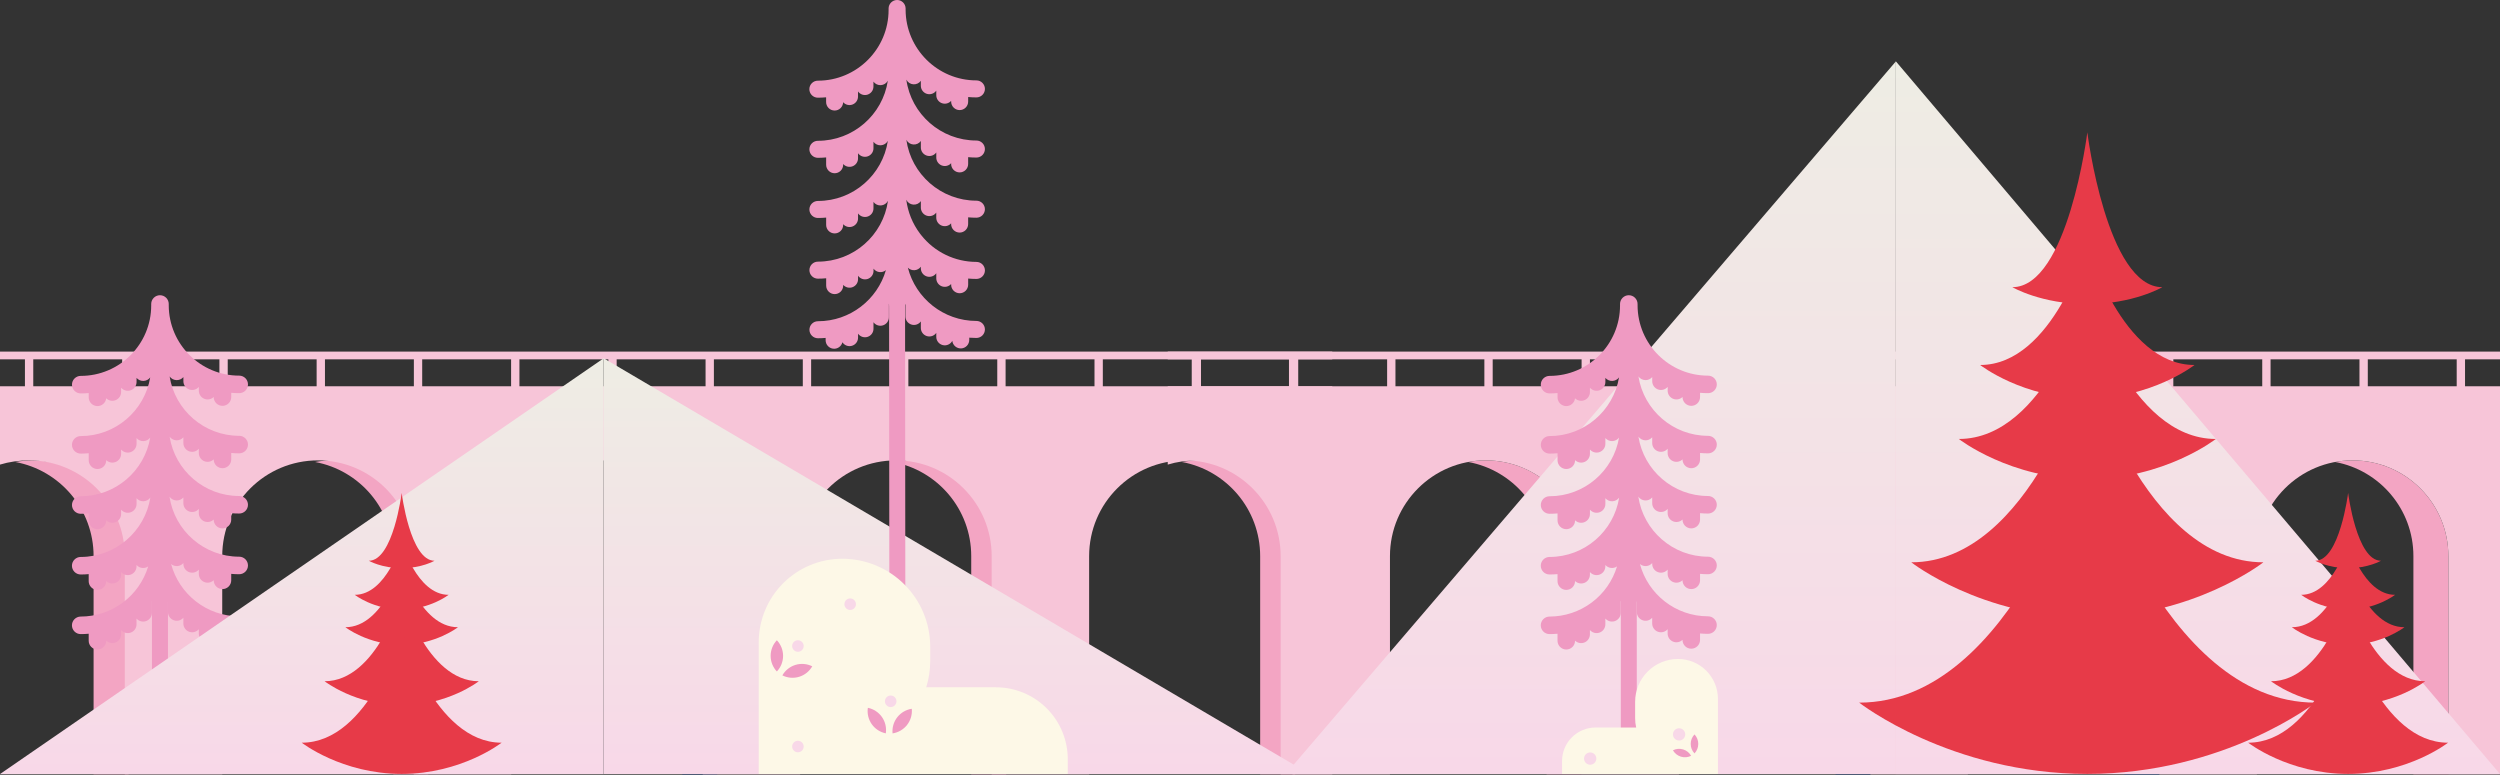
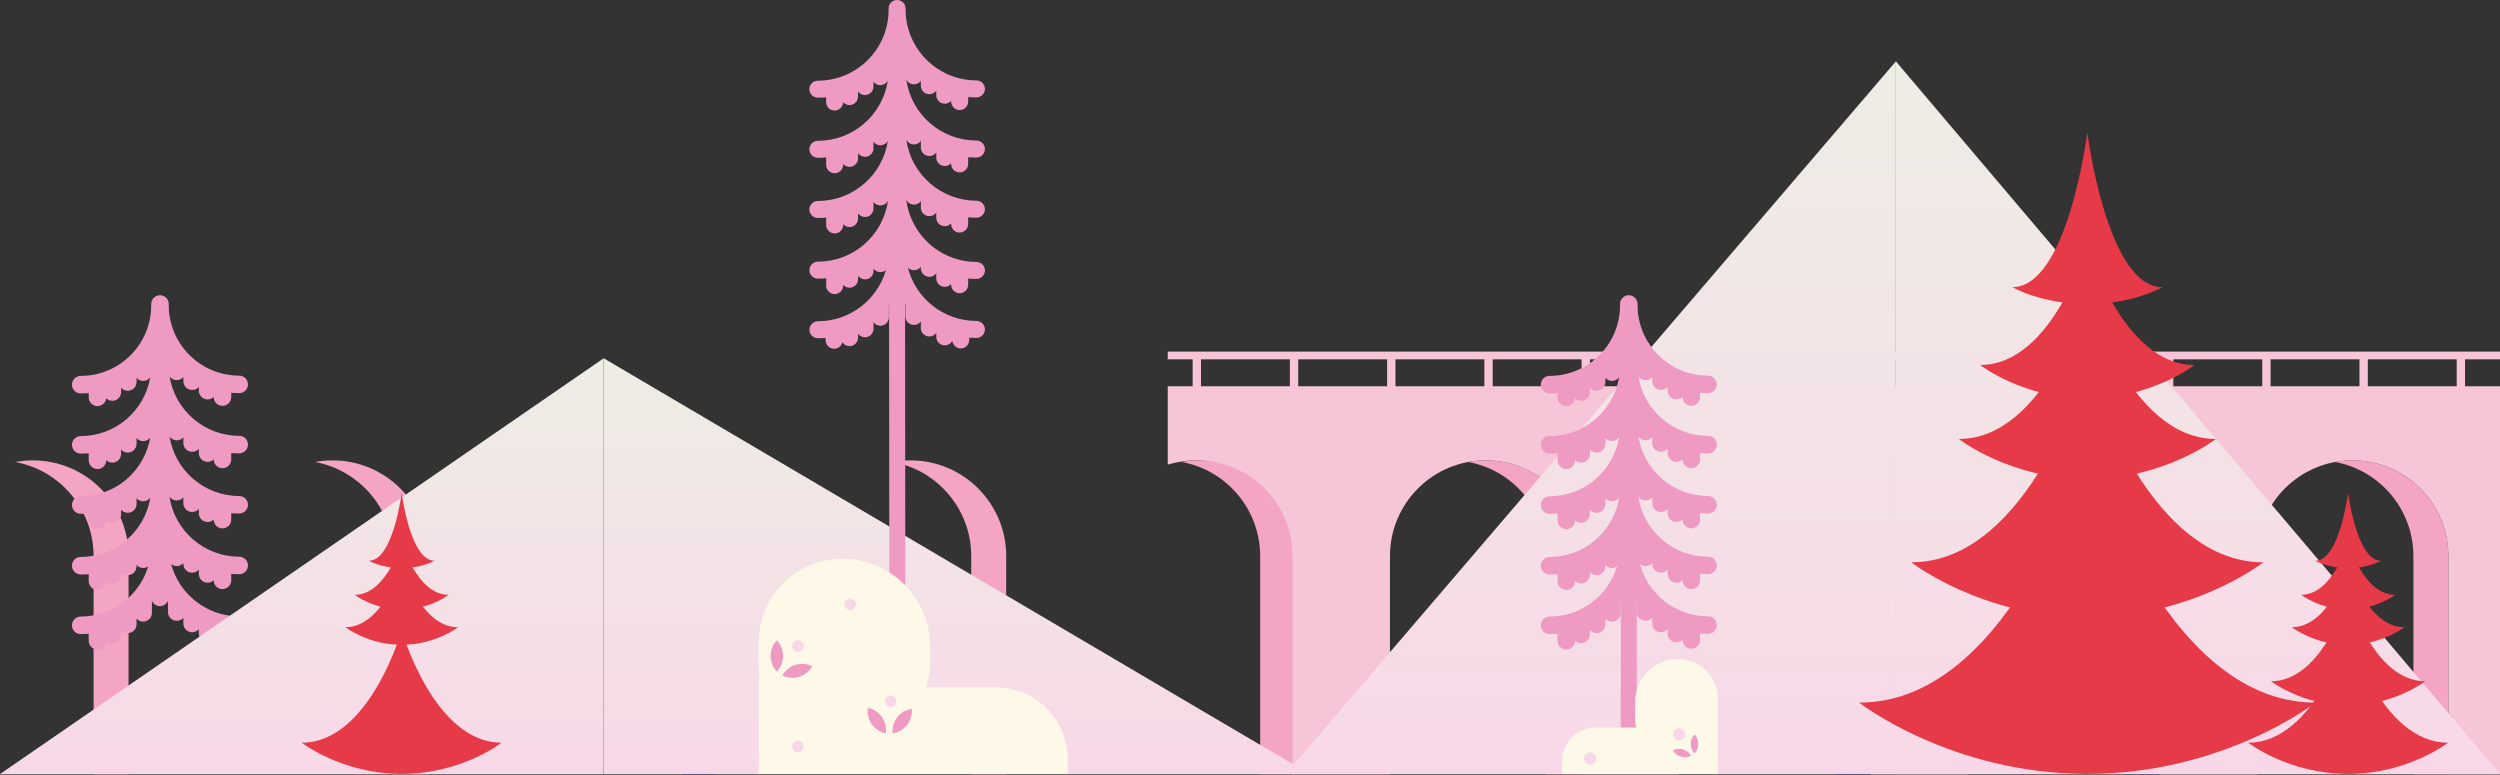
<svg xmlns="http://www.w3.org/2000/svg" width="3753" height="1163" viewBox="0 0 3753 1163" fill="none">
  <rect x="0" y="0" width="3753" height="1163" fill="#333333" stroke="none" />
  <path d="M2374.24 834.865V1162.37H2321.74V834.865C2321.74 764.443 2271.09 705.893 2204.24 693.55C2212.75 691.978 2221.52 691.115 2230.49 691.115C2309.88 691.115 2374.24 755.475 2374.24 834.865Z" fill="#F3A5C3" />
  <path d="M2807.99 834.865V1162.37H2755.49V834.865C2755.49 764.443 2704.84 705.893 2637.99 693.55C2646.5 691.978 2655.27 691.115 2664.24 691.115C2743.63 691.115 2807.99 755.475 2807.99 834.865Z" fill="#003694" />
  <path d="M3241.75 834.865V1162.37H3189.25V834.865C3189.25 764.443 3138.6 705.893 3071.75 693.55C3080.26 691.978 3089.03 691.115 3098 691.115C3177.39 691.115 3241.75 755.475 3241.75 834.865Z" fill="#0045BD" />
  <path d="M3675.5 834.865V1162.37H3623V834.865C3623 764.443 3572.35 705.893 3505.5 693.55C3514.01 691.978 3522.78 691.115 3531.75 691.115C3611.14 691.115 3675.5 755.475 3675.5 834.865Z" fill="#F3A5C3" />
  <path d="M643 834.865V1162.37H590.5V834.865C590.5 764.443 539.848 705.893 473 693.55C481.515 691.978 490.278 691.115 499.25 691.115C578.64 691.115 643 755.475 643 834.865Z" fill="#F3A5C3" />
  <path d="M193 834.865V1162.37H140.5V834.865C140.5 764.443 89.847 705.893 23 693.55C31.515 691.978 40.278 691.115 49.25 691.115C128.64 691.115 193 755.475 193 834.865Z" fill="#F3A5C3" />
  <path d="M1076.75 834.865V1162.37H1024.25V834.865C1024.25 764.443 973.6 705.893 906.75 693.55C915.265 691.978 924.03 691.115 933 691.115C1012.39 691.115 1076.75 755.475 1076.75 834.865Z" fill="#003694" />
  <path d="M1510.51 834.865V1162.37H1458.01V834.865C1458.01 764.443 1407.36 705.893 1340.51 693.55C1349.03 691.978 1357.79 691.115 1366.76 691.115C1446.15 691.115 1510.51 755.475 1510.51 834.865Z" fill="#F3A5C3" />
  <path d="M1944.26 834.865V1162.37H1891.76V834.865C1891.76 764.443 1841.11 705.893 1774.26 693.55C1782.77 691.978 1791.54 691.115 1800.51 691.115C1879.9 691.115 1944.26 755.475 1944.26 834.865Z" fill="#F3A5C3" />
  <path d="M3753 527.833V539.398H3700.5V579.865H3753V1162.37H3675.5V834.865C3675.5 755.475 3611.14 691.115 3531.75 691.115C3452.36 691.115 3388 755.475 3388 834.865V1162.37H3241.7V834.865C3241.7 755.475 3177.34 691.115 3097.95 691.115C3018.56 691.115 2954.2 755.475 2954.2 834.865V1162.37H2807.91V834.865C2807.91 755.475 2743.55 691.115 2664.16 691.115C2584.77 691.115 2520.41 755.475 2520.41 834.865V1162.37H2374.11V834.865C2374.11 755.475 2309.75 691.115 2230.36 691.115C2150.97 691.115 2086.61 755.475 2086.61 834.865V1162.37H1940.32V834.865C1940.32 755.475 1875.96 691.115 1796.57 691.115C1781.84 691.115 1766.38 693.34 1753 697.455V579.865H1790.43V539.398H1753V527.833H3753ZM1936.39 539.398H1802.93V579.865H1936.39V539.398ZM2082.36 539.398H1948.9V579.865H2082.36V539.398ZM2228.33 539.398H2094.86V579.865H2228.33V539.398ZM2374.3 539.398H2240.83V579.865H2374.3V539.398ZM2520.26 539.398H2386.8V579.865H2520.26V539.398ZM2666.23 539.398H2532.77V579.865H2666.23V539.398ZM2812.2 539.398H2678.73V579.865H2812.2V539.398ZM2958.17 539.398H2824.7V579.865H2958.17V539.398ZM3104.13 539.398H2970.67V579.865H3104.13V539.398ZM3250.1 539.398H3116.63V579.865H3250.1V539.398ZM3396.07 539.398H3262.6V579.865H3396.07V539.398ZM3542.03 539.398H3408.56V579.865H3542.03V539.398ZM3688 539.398H3554.53V579.865H3688V539.398Z" fill="#F7C5D8" />
-   <path d="M2000 527.833V539.398H1947.5V579.865H2000V1162.37H1922.5V834.865C1922.5 755.475 1858.14 691.115 1778.75 691.115C1699.36 691.115 1635 755.475 1635 834.865V1162.37H1488.7V834.865C1488.7 755.475 1424.34 691.115 1344.95 691.115C1265.56 691.115 1201.2 755.475 1201.2 834.865V1162.37H1054.91V834.865C1054.91 755.475 990.55 691.115 911.158 691.115C831.768 691.115 767.408 755.475 767.408 834.865V1162.37H621.11V834.865C621.11 755.475 556.75 691.115 477.36 691.115C397.97 691.115 333.61 755.475 333.61 834.865V1162.37H187.315V834.865C187.315 755.475 122.955 691.115 43.565 691.115C28.835 691.115 13.377 693.34 0 697.455V579.865H37.428V539.398H0V527.833H2000ZM183.395 539.398H49.93V579.865H183.395V539.398ZM329.365 539.398H195.898V579.865H329.365V539.398ZM475.33 539.398H341.862V579.865H475.33V539.398ZM621.297 539.398H487.83V579.865H621.297V539.398ZM767.262 539.398H633.797V579.865H767.262V539.398ZM913.232 539.398H779.765V579.865H913.232V539.398ZM1059.2 539.398H925.73V579.865H1059.2V539.398ZM1205.17 539.398H1071.7V579.865H1205.17V539.398ZM1351.13 539.398H1217.67V579.865H1351.13V539.398ZM1497.1 539.398H1363.63V579.865H1497.1V539.398ZM1643.07 539.398H1509.6V579.865H1643.07V539.398ZM1789.03 539.398H1655.56V579.865H1789.03V539.398ZM1935 539.398H1801.53V579.865H1935V539.398Z" fill="#F7C5D8" />
-   <path d="M252.131 876.056H228.131V1115.34H252.131V876.056Z" fill="#EF9AC2" />
  <path d="M320.787 689.769V689.606C318.931 691.405 316.586 692.618 314.045 693.092C311.504 693.567 308.88 693.283 306.499 692.275C304.119 691.268 302.088 689.582 300.659 687.428C299.231 685.273 298.468 682.746 298.467 680.161V673.658C296.722 675.706 294.391 677.17 291.788 677.853C289.185 678.536 286.436 678.404 283.91 677.476C281.384 676.548 279.204 674.869 277.662 672.663C276.12 670.458 275.292 667.833 275.288 665.142V656.456C273.984 657.964 272.355 659.157 270.523 659.944C268.691 660.731 266.705 661.091 264.713 660.998C262.722 660.905 260.777 660.361 259.027 659.406C257.276 658.451 255.766 657.112 254.609 655.488C262.63 705.927 306.426 744.597 359.086 744.597C362.577 744.597 365.925 745.984 368.393 748.452C370.861 750.921 372.248 754.268 372.248 757.759C372.248 761.249 370.861 764.597 368.393 767.065C365.925 769.533 362.577 770.92 359.086 770.92C355.053 770.92 351.05 770.734 347.11 770.378V780.079C347.11 783.569 345.723 786.917 343.255 789.385C340.787 791.853 337.439 793.24 333.948 793.24C330.458 793.24 327.11 791.853 324.642 789.385C322.174 786.917 320.787 783.569 320.787 780.079V779.916C318.931 781.715 316.586 782.927 314.045 783.402C311.504 783.876 308.88 783.592 306.499 782.585C304.119 781.578 302.088 779.892 300.659 777.737C299.231 775.583 298.468 773.056 298.467 770.471V763.976C296.722 766.024 294.391 767.488 291.788 768.171C289.185 768.853 286.436 768.722 283.91 767.794C281.384 766.866 279.204 765.186 277.662 762.981C276.12 760.775 275.292 758.15 275.288 755.459V746.742C273.969 748.269 272.317 749.473 270.459 750.26C268.602 751.047 266.588 751.397 264.573 751.282C262.559 751.166 260.598 750.59 258.842 749.596C257.086 748.602 255.582 747.217 254.446 745.55C262.026 796.499 306.062 835.705 359.086 835.705C362.577 835.705 365.925 837.091 368.393 839.559C370.861 842.028 372.248 845.375 372.248 848.866C372.248 852.356 370.861 855.704 368.393 858.172C365.925 860.641 362.577 862.027 359.086 862.027C355.053 862.027 351.05 861.841 347.11 861.485V871.186C347.11 874.676 345.723 878.024 343.255 880.492C340.787 882.96 337.439 884.347 333.948 884.347C330.458 884.347 327.11 882.96 324.642 880.492C322.174 878.024 320.787 874.676 320.787 871.186V871.023C318.931 872.822 316.586 874.034 314.045 874.509C311.504 874.984 308.88 874.7 306.499 873.692C304.119 872.685 302.088 870.999 300.659 868.844C299.231 866.69 298.468 864.163 298.467 861.578V855.075C296.722 857.123 294.391 858.587 291.788 859.27C289.185 859.953 286.436 859.821 283.91 858.893C281.384 857.965 279.204 856.285 277.662 854.08C276.12 851.875 275.292 849.25 275.288 846.559V845.266C273.028 847.88 269.83 849.5 266.385 849.777C262.941 850.054 259.526 848.964 256.877 846.745C268.963 891.872 310.204 925.194 359.071 925.194C362.562 925.194 365.909 926.58 368.377 929.048C370.846 931.517 372.232 934.864 372.232 938.355C372.232 941.845 370.846 945.193 368.377 947.661C365.909 950.13 362.562 951.516 359.071 951.516C355.037 951.516 351.035 951.33 347.094 950.974V960.675C347.094 964.165 345.708 967.513 343.239 969.981C340.771 972.45 337.423 973.836 333.933 973.836C330.442 973.836 327.095 972.45 324.626 969.981C322.158 967.513 320.772 964.165 320.772 960.675V960.497C318.915 962.296 316.57 963.508 314.029 963.982C311.489 964.457 308.864 964.173 306.484 963.166C304.103 962.158 302.072 960.472 300.644 958.318C299.215 956.164 298.453 953.637 298.452 951.052V944.556C296.706 946.604 294.375 948.068 291.773 948.751C289.17 949.434 286.42 949.302 283.895 948.374C281.369 947.446 279.188 945.767 277.647 943.561C276.105 941.356 275.276 938.731 275.272 936.04V927.354C273.517 929.384 271.183 930.829 268.583 931.495C265.983 932.161 263.242 932.017 260.727 931.081C258.211 930.145 256.042 928.463 254.51 926.259C252.978 924.055 252.156 921.436 252.155 918.752V902.053C251.124 904.386 249.437 906.37 247.3 907.762C245.163 909.154 242.667 909.896 240.116 909.896C237.565 909.896 235.069 909.154 232.932 907.762C230.795 906.37 229.108 904.386 228.077 902.053V919.96C228.076 922.644 227.254 925.263 225.722 927.467C224.19 929.67 222.021 931.353 219.506 932.289C216.99 933.225 214.249 933.369 211.649 932.703C209.049 932.037 206.715 930.592 204.96 928.561V937.271C204.956 939.962 204.127 942.587 202.586 944.792C201.044 946.998 198.863 948.677 196.338 949.605C193.812 950.533 191.062 950.665 188.46 949.982C185.857 949.299 183.526 947.835 181.781 945.787V952.29C181.779 954.875 181.017 957.402 179.589 959.557C178.16 961.711 176.129 963.397 173.749 964.404C171.368 965.412 168.744 965.696 166.203 965.221C163.662 964.747 161.317 963.534 159.461 961.736V961.89C159.461 965.381 158.074 968.729 155.606 971.197C153.138 973.665 149.79 975.052 146.299 975.052C142.809 975.052 139.461 973.665 136.993 971.197C134.525 968.729 133.138 965.381 133.138 961.89V951.369C129.197 951.725 125.195 951.911 121.161 951.911C117.671 951.911 114.323 950.524 111.855 948.056C109.387 945.588 108 942.24 108 938.75C108 935.259 109.387 931.911 111.855 929.443C114.323 926.975 117.671 925.588 121.161 925.588C143.891 925.561 166.011 918.226 184.253 904.666C202.496 891.106 215.895 872.04 222.472 850.283C219.804 852.155 216.536 852.971 213.301 852.572C210.065 852.173 207.093 850.587 204.96 848.123V850.236C204.956 852.927 204.127 855.552 202.586 857.757C201.044 859.963 198.863 861.643 196.338 862.571C193.812 863.498 191.062 863.63 188.46 862.947C185.857 862.265 183.526 860.8 181.781 858.752V862.794C181.779 865.378 181.017 867.906 179.589 870.06C178.16 872.214 176.129 873.9 173.749 874.908C171.368 875.915 168.744 876.199 166.203 875.724C163.662 875.25 161.317 874.037 159.461 872.239V872.401C159.461 875.892 158.074 879.24 155.606 881.708C153.138 884.176 149.79 885.563 146.299 885.563C142.809 885.563 139.461 884.176 136.993 881.708C134.525 879.24 133.138 875.892 133.138 872.401V861.88C129.197 862.236 125.195 862.422 121.161 862.422C117.671 862.422 114.323 861.035 111.855 858.567C109.387 856.099 108 852.751 108 849.261C108 845.77 109.387 842.422 111.855 839.954C114.323 837.486 117.671 836.099 121.161 836.099C173.806 836.099 217.618 797.39 225.677 746.99C224.521 748.614 223.01 749.953 221.26 750.908C219.509 751.863 217.565 752.407 215.573 752.5C213.582 752.593 211.595 752.233 209.763 751.446C207.931 750.659 206.302 749.466 204.999 747.957V756.636C204.995 759.327 204.166 761.952 202.624 764.157C201.083 766.363 198.902 768.043 196.376 768.97C193.851 769.898 191.101 770.03 188.498 769.347C185.895 768.665 183.564 767.201 181.819 765.152V771.656C181.818 774.24 181.056 776.768 179.627 778.922C178.199 781.076 176.168 782.762 173.787 783.77C171.407 784.777 168.782 785.061 166.241 784.586C163.701 784.112 161.356 782.899 159.499 781.101V781.263C159.499 784.754 158.113 788.102 155.644 790.57C153.176 793.038 149.829 794.425 146.338 794.425C142.847 794.425 139.5 793.038 137.032 790.57C134.563 788.102 133.177 784.754 133.177 781.263V770.742C129.236 771.098 125.234 771.284 121.2 771.284C117.709 771.284 114.362 769.897 111.894 767.429C109.425 764.961 108.039 761.613 108.039 758.123C108.039 754.632 109.425 751.284 111.894 748.816C114.362 746.348 117.709 744.961 121.2 744.961C173.489 744.961 217.045 706.825 225.499 656.912C224.321 658.489 222.804 659.781 221.06 660.694C219.317 661.607 217.39 662.117 215.423 662.187C213.456 662.257 211.499 661.885 209.695 661.098C207.89 660.311 206.286 659.129 204.999 657.64V666.303C204.995 668.994 204.166 671.619 202.624 673.824C201.083 676.03 198.902 677.71 196.376 678.638C193.851 679.566 191.101 679.697 188.498 679.014C185.895 678.332 183.564 676.868 181.819 674.819V681.323C181.818 683.908 181.056 686.435 179.627 688.589C178.199 690.743 176.168 692.429 173.787 693.437C171.407 694.444 168.782 694.728 166.241 694.253C163.701 693.779 161.356 692.567 159.499 690.768V690.93C159.499 694.421 158.113 697.769 155.644 700.237C153.176 702.705 149.829 704.092 146.338 704.092C142.847 704.092 139.5 702.705 137.032 700.237C134.563 697.769 133.177 694.421 133.177 690.93V680.409C129.236 680.765 125.234 680.951 121.2 680.951C117.709 680.951 114.362 679.564 111.894 677.096C109.425 674.628 108.039 671.28 108.039 667.79C108.039 664.299 109.425 660.952 111.894 658.483C114.362 656.015 117.709 654.628 121.2 654.628C173.489 654.628 217.037 616.499 225.499 566.579C224.321 568.156 222.804 569.449 221.06 570.361C219.317 571.274 217.39 571.784 215.423 571.854C213.456 571.924 211.499 571.552 209.695 570.765C207.89 569.978 206.286 568.796 204.999 567.307V573.501C204.995 576.192 204.166 578.817 202.624 581.022C201.083 583.227 198.902 584.907 196.376 585.835C193.851 586.763 191.101 586.895 188.498 586.212C185.895 585.529 183.564 584.065 181.819 582.017V588.52C181.819 591.115 181.052 593.651 179.615 595.811C178.177 597.971 176.133 599.658 173.74 600.66C171.347 601.662 168.711 601.934 166.163 601.442C163.616 600.95 161.27 599.716 159.422 597.896C159.057 601.241 157.425 604.32 154.86 606.5C152.295 608.679 148.993 609.793 145.632 609.613C142.272 609.432 139.108 607.971 136.791 605.53C134.474 603.088 133.181 599.852 133.177 596.486V590.068C129.236 590.425 125.234 590.61 121.2 590.61C117.709 590.61 114.362 589.224 111.894 586.756C109.425 584.287 108.039 580.94 108.039 577.449C108.039 573.959 109.425 570.611 111.894 568.143C114.362 565.674 117.709 564.288 121.2 564.288C179.536 564.288 226.993 516.83 226.993 458.494V456.35C226.993 452.859 228.38 449.512 230.848 447.043C233.317 444.575 236.664 443.188 240.155 443.188C243.645 443.188 246.993 444.575 249.461 447.043C251.929 449.512 253.316 452.859 253.316 456.35V458.494C253.525 516.652 300.906 563.901 359.11 563.901C362.6 563.901 365.948 565.287 368.416 567.756C370.884 570.224 372.271 573.571 372.271 577.062C372.271 580.553 370.884 583.9 368.416 586.368C365.948 588.837 362.6 590.223 359.11 590.223C355.076 590.223 351.074 590.038 347.133 589.681V596.099C347.133 599.59 345.746 602.938 343.278 605.406C340.81 607.874 337.462 609.261 333.972 609.261C330.481 609.261 327.133 607.874 324.665 605.406C322.197 602.938 320.81 599.59 320.81 596.099V595.937C318.954 597.736 316.609 598.948 314.068 599.423C311.527 599.897 308.903 599.613 306.522 598.606C304.142 597.598 302.111 595.912 300.682 593.758C299.254 591.604 298.492 589.077 298.49 586.492V580.809C296.745 582.857 294.414 584.321 291.811 585.004C289.209 585.687 286.459 585.555 283.933 584.627C281.408 583.699 279.227 582.02 277.685 579.814C276.144 577.609 275.315 574.984 275.311 572.293V566.099C274.007 567.608 272.377 568.8 270.545 569.586C268.713 570.373 266.726 570.732 264.734 570.638C262.743 570.545 260.799 569.999 259.049 569.044C257.299 568.089 255.788 566.748 254.632 565.124C262.653 615.563 306.449 654.241 359.11 654.241C362.6 654.241 365.948 655.628 368.416 658.096C370.884 660.564 372.271 663.912 372.271 667.403C372.271 670.893 370.884 674.241 368.416 676.709C365.948 679.177 362.6 680.564 359.11 680.564C355.076 680.564 351.074 680.378 347.133 680.022V689.723C347.133 693.213 345.746 696.561 343.278 699.029C340.81 701.497 337.462 702.884 333.972 702.884C330.481 702.884 327.133 701.497 324.665 699.029C322.197 696.561 320.81 693.213 320.81 689.723L320.787 689.769Z" fill="#EF9AC2" />
  <path d="M2846.06 1161.95H1930L2846.06 92.189V1161.95Z" fill="url(#paint0_linear_25_2858)" />
  <path d="M2846 1162H3753L2846 92V1162Z" fill="url(#paint1_linear_25_2858)" />
  <path d="M1966.03 1161.95H906V537.69L1966.03 1161.95Z" fill="url(#paint2_linear_25_2858)" />
  <path d="M-2.53125e-05 1162H906V538L-2.53125e-05 1162Z" fill="url(#paint3_linear_25_2858)" />
  <path d="M1359.23 1049.4L1335.23 1049.43L1334.67 449.636H1358.67L1359.23 1049.4Z" fill="#EF9AC2" />
  <path d="M1427.88 246.07V244.955C1426.16 246.892 1423.89 248.259 1421.37 248.875C1418.85 249.491 1416.2 249.325 1413.78 248.401C1411.36 247.477 1409.27 245.838 1407.81 243.701C1406.34 241.564 1405.55 239.031 1405.56 236.439V228.836C1403.99 231.042 1401.76 232.691 1399.19 233.546C1396.62 234.401 1393.84 234.418 1391.27 233.594C1388.69 232.769 1386.44 231.146 1384.84 228.959C1383.24 226.773 1382.38 224.135 1382.38 221.427V211.641C1381.1 213.42 1379.38 214.838 1377.39 215.759C1375.4 216.68 1373.2 217.074 1371.02 216.901C1368.83 216.728 1366.72 215.995 1364.9 214.773C1363.08 213.551 1361.61 211.88 1360.62 209.923C1367.86 261.476 1412.26 301.277 1465.77 301.277C1469.16 301.277 1472.41 302.623 1474.8 305.019C1477.2 307.414 1478.54 310.664 1478.54 314.052C1478.54 317.439 1477.2 320.689 1474.8 323.084C1472.41 325.48 1469.16 326.826 1465.77 326.826C1461.6 326.826 1457.47 326.632 1453.38 326.245V336.372C1453.38 339.759 1452.04 343.009 1449.64 345.404C1447.24 347.8 1444 349.146 1440.61 349.146C1437.22 349.146 1433.97 347.8 1431.57 345.404C1429.18 343.009 1427.83 339.759 1427.83 336.372V335.257C1426.11 337.194 1423.84 338.561 1421.32 339.177C1418.8 339.793 1416.16 339.627 1413.73 338.703C1411.31 337.779 1409.23 336.139 1407.76 334.003C1406.29 331.866 1405.51 329.333 1405.51 326.741V319.107C1403.94 321.294 1401.72 322.928 1399.16 323.775C1396.6 324.622 1393.85 324.639 1391.28 323.823C1388.71 323.007 1386.47 321.4 1384.87 319.232C1383.27 317.064 1382.4 314.446 1382.38 311.752V301.935C1381.08 303.736 1379.32 305.165 1377.3 306.081C1375.27 306.996 1373.04 307.367 1370.82 307.156C1368.61 306.945 1366.49 306.159 1364.67 304.877C1362.86 303.595 1361.4 301.86 1360.46 299.845C1362.81 318.325 1369.94 335.871 1381.15 350.748C1381.84 351.449 1382.45 352.229 1382.96 353.071V353.071C1392.85 365.569 1405.44 375.669 1419.79 382.615C1434.13 389.561 1449.86 393.173 1465.8 393.182C1469.19 393.182 1472.44 394.528 1474.83 396.923C1477.23 399.319 1478.57 402.568 1478.57 405.956C1478.57 409.344 1477.23 412.593 1474.83 414.989C1472.44 417.384 1469.19 418.73 1465.8 418.73C1461.63 418.73 1457.51 418.537 1453.41 418.15V427.44C1453.41 430.828 1452.07 434.077 1449.67 436.473C1447.28 438.868 1444.03 440.214 1440.64 440.214C1437.25 440.214 1434 438.868 1431.61 436.473C1429.21 434.077 1427.86 430.828 1427.86 427.44V426.325C1426.14 428.262 1423.87 429.63 1421.35 430.245C1418.83 430.861 1416.19 430.696 1413.76 429.771C1411.34 428.847 1409.26 427.208 1407.79 425.071C1406.32 422.934 1405.54 420.402 1405.54 417.809V410.183C1403.98 412.393 1401.75 414.047 1399.18 414.906C1396.61 415.764 1393.83 415.783 1391.25 414.959C1388.67 414.134 1386.41 412.51 1384.82 410.321C1383.22 408.132 1382.36 405.492 1382.37 402.782V400.374C1381.27 401.883 1379.86 403.134 1378.23 404.04C1376.61 404.946 1374.8 405.485 1372.94 405.619C1371.08 405.753 1369.22 405.479 1367.48 404.817C1365.74 404.154 1364.16 403.119 1362.86 401.783C1374.55 447.724 1416.28 481.804 1465.78 481.804C1469.16 481.804 1472.41 483.15 1474.81 485.545C1477.21 487.941 1478.55 491.19 1478.55 494.578C1478.55 497.966 1477.21 501.215 1474.81 503.611C1472.41 506.006 1469.16 507.352 1465.78 507.352C1462.16 507.352 1458.59 507.208 1455.05 506.919V510.325C1455.04 513.587 1453.78 516.721 1451.53 519.084C1449.28 521.447 1446.22 522.859 1442.96 523.033C1439.7 523.206 1436.5 522.126 1434.01 520.016C1431.53 517.905 1429.94 514.922 1429.58 511.68C1428.24 514.192 1426.1 516.182 1423.49 517.336C1420.89 518.489 1417.97 518.739 1415.21 518.046C1412.45 517.353 1410 515.756 1408.24 513.51C1406.49 511.264 1405.54 508.497 1405.54 505.649V499.726C1403.98 501.937 1401.75 503.591 1399.18 504.449C1396.61 505.308 1393.83 505.326 1391.25 504.502C1388.67 503.678 1386.41 502.053 1384.82 499.864C1383.22 497.675 1382.36 495.035 1382.37 492.325V482.532C1380.78 484.717 1378.55 486.344 1375.98 487.18C1373.41 488.017 1370.65 488.019 1368.08 487.187C1365.52 486.354 1363.28 484.731 1361.69 482.548C1360.1 480.365 1359.25 477.736 1359.25 475.037V455.969C1358.59 458.769 1357 461.264 1354.75 463.049C1352.49 464.835 1349.7 465.806 1346.82 465.806C1343.95 465.806 1341.15 464.835 1338.9 463.049C1336.64 461.264 1335.06 458.769 1334.4 455.969V476.245C1334.4 478.944 1333.54 481.573 1331.95 483.756C1330.37 485.938 1328.13 487.562 1325.56 488.394C1322.99 489.227 1320.23 489.224 1317.66 488.388C1315.1 487.552 1312.86 485.924 1311.28 483.739V493.533C1311.28 496.243 1310.42 498.883 1308.83 501.072C1307.23 503.261 1304.98 504.885 1302.4 505.71C1299.81 506.534 1297.04 506.515 1294.47 505.657C1291.9 504.798 1289.67 503.144 1288.1 500.934V506.926C1288.08 509.674 1287.18 512.343 1285.53 514.537C1283.87 516.731 1281.56 518.334 1278.92 519.107C1276.29 519.881 1273.47 519.784 1270.89 518.831C1268.32 517.878 1266.12 516.12 1264.62 513.817C1263.87 516.847 1262.04 519.499 1259.47 521.272C1256.9 523.044 1253.77 523.815 1250.68 523.439C1247.58 523.063 1244.72 521.565 1242.65 519.229C1240.58 516.893 1239.44 513.88 1239.44 510.759V507.283C1235.63 507.613 1231.78 507.781 1227.9 507.786C1224.51 507.786 1221.26 506.44 1218.87 504.044C1216.47 501.649 1215.12 498.399 1215.12 495.012C1215.12 491.624 1216.47 488.374 1218.87 485.979C1221.26 483.583 1224.51 482.237 1227.9 482.237C1276.23 482.237 1317.12 449.775 1329.92 405.515C1328.58 406.649 1327.02 407.494 1325.34 407.997C1323.65 408.501 1321.89 408.652 1320.14 408.442C1318.4 408.231 1316.72 407.663 1315.2 406.773C1313.69 405.883 1312.37 404.69 1311.34 403.27V406.498C1311.37 409.224 1310.52 411.888 1308.93 414.098C1307.33 416.309 1305.07 417.951 1302.47 418.783C1299.88 419.616 1297.08 419.595 1294.5 418.725C1291.92 417.854 1289.68 416.18 1288.11 413.946V419.11C1288.12 421.702 1287.34 424.235 1285.87 426.372C1284.4 428.508 1282.32 430.148 1279.89 431.072C1277.47 431.996 1274.83 432.162 1272.31 431.546C1269.79 430.93 1267.52 429.563 1265.79 427.626V428.741C1265.79 432.129 1264.45 435.378 1262.05 437.773C1259.66 440.169 1256.41 441.515 1253.02 441.515C1249.63 441.515 1246.38 440.169 1243.99 437.773C1241.59 435.378 1240.25 432.129 1240.25 428.741V417.747C1236.17 418.134 1232.05 418.328 1227.86 418.328C1224.47 418.328 1221.22 416.982 1218.83 414.586C1216.43 412.191 1215.09 408.941 1215.09 405.553C1215.09 402.166 1216.43 398.916 1218.83 396.521C1221.22 394.125 1224.47 392.779 1227.86 392.779C1281.38 392.779 1325.77 352.986 1333.01 301.424C1332.02 303.377 1330.55 305.043 1328.73 306.262C1326.91 307.481 1324.81 308.211 1322.62 308.384C1320.44 308.556 1318.25 308.165 1316.26 307.247C1314.27 306.33 1312.56 304.916 1311.27 303.143V312.937C1311.27 315.646 1310.42 318.287 1308.82 320.476C1307.22 322.665 1304.97 324.289 1302.39 325.114C1299.81 325.938 1297.03 325.919 1294.46 325.061C1291.89 324.202 1289.66 322.548 1288.09 320.338V328.01C1288.1 330.603 1287.31 333.136 1285.85 335.272C1284.38 337.409 1282.29 339.049 1279.87 339.973C1277.45 340.897 1274.8 341.062 1272.28 340.447C1269.77 339.831 1267.49 338.464 1265.77 336.526V337.641C1265.77 341.029 1264.43 344.278 1262.03 346.674C1259.63 349.07 1256.39 350.415 1253 350.415C1249.61 350.415 1246.36 349.07 1243.96 346.674C1241.57 344.278 1240.22 341.029 1240.22 337.641V326.632C1236.15 327.019 1232.02 327.213 1227.84 327.213C1224.45 327.213 1221.2 325.867 1218.8 323.471C1216.41 321.076 1215.06 317.827 1215.06 314.439C1215.06 311.051 1216.41 307.802 1218.8 305.406C1221.2 303.01 1224.45 301.664 1227.84 301.664C1280.96 301.664 1325.1 262.444 1332.82 211.448C1331.79 213.345 1330.3 214.949 1328.48 216.112C1326.66 217.276 1324.58 217.959 1322.42 218.099C1320.27 218.239 1318.11 217.831 1316.16 216.913C1314.21 215.995 1312.52 214.597 1311.25 212.849V222.635C1311.25 225.343 1310.39 227.98 1308.79 230.167C1307.19 232.354 1304.94 233.977 1302.36 234.801C1299.78 235.626 1297.01 235.609 1294.44 234.754C1291.87 233.899 1289.64 232.25 1288.07 230.044V237.67C1288.07 240.262 1287.29 242.795 1285.82 244.932C1284.35 247.069 1282.27 248.708 1279.85 249.632C1277.43 250.556 1274.78 250.722 1272.26 250.106C1269.74 249.49 1267.47 248.123 1265.75 246.186V247.301C1265.75 250.689 1264.4 253.938 1262.01 256.333C1259.61 258.729 1256.36 260.075 1252.97 260.075C1249.59 260.075 1246.34 258.729 1243.94 256.333C1241.55 253.938 1240.2 250.689 1240.2 247.301V236.33C1236.13 236.717 1232 236.911 1227.81 236.911C1224.43 236.911 1221.18 235.565 1218.78 233.169C1216.38 230.774 1215.04 227.525 1215.04 224.137C1215.04 220.749 1216.38 217.5 1218.78 215.104C1221.18 212.708 1224.43 211.363 1227.81 211.363C1280.94 211.363 1325.07 172.15 1332.8 121.146C1331.77 123.043 1330.28 124.648 1328.46 125.811C1326.64 126.974 1324.55 127.657 1322.4 127.797C1320.24 127.937 1318.09 127.529 1316.14 126.611C1314.18 125.693 1312.49 124.295 1311.22 122.547V129.879C1311.23 132.588 1310.37 135.229 1308.77 137.418C1307.17 139.607 1304.92 141.231 1302.34 142.055C1299.76 142.88 1296.98 142.861 1294.41 142.003C1291.84 141.144 1289.61 139.49 1288.05 137.28V144.914C1288.05 147.51 1287.27 150.047 1285.8 152.187C1284.33 154.328 1282.25 155.97 1279.82 156.895C1277.4 157.819 1274.75 157.983 1272.23 157.364C1269.7 156.745 1267.43 155.373 1265.71 153.43C1265.64 156.818 1264.23 160.039 1261.78 162.386C1259.34 164.733 1256.06 166.013 1252.68 165.944C1249.29 165.876 1246.07 164.464 1243.72 162.02C1241.37 159.575 1240.09 156.299 1240.16 152.911V146.075C1236.09 146.462 1231.96 146.655 1227.77 146.655C1224.39 146.655 1221.14 145.31 1218.74 142.914C1216.35 140.518 1215 137.269 1215 133.881C1215 130.493 1216.35 127.244 1218.74 124.849C1221.14 122.453 1224.39 121.107 1227.77 121.107C1286.33 121.107 1333.95 73.471 1333.95 14.926V12.774C1333.95 9.386 1335.3 6.137 1337.7 3.741C1340.09 1.346 1343.34 0 1346.73 0C1350.12 0 1353.37 1.346 1355.76 3.741C1358.16 6.137 1359.5 9.386 1359.5 12.774V14.926C1359.84 73.254 1407.38 120.681 1465.79 120.681C1469.18 120.681 1472.43 122.027 1474.82 124.423C1477.22 126.818 1478.57 130.068 1478.57 133.455C1478.57 136.843 1477.22 140.093 1474.82 142.488C1472.43 144.884 1469.18 146.23 1465.79 146.23C1461.63 146.23 1457.5 146.036 1453.41 145.649V152.485C1453.41 155.873 1452.06 159.122 1449.66 161.518C1447.27 163.913 1444.02 165.259 1440.63 165.259C1437.24 165.259 1433.99 163.913 1431.6 161.518C1429.2 159.122 1427.86 155.873 1427.86 152.485V151.378C1426.13 153.315 1423.86 154.683 1421.34 155.298C1418.83 155.914 1416.18 155.749 1413.76 154.824C1411.33 153.9 1409.25 152.261 1407.78 150.124C1406.31 147.987 1405.53 145.454 1405.54 142.862V136.049C1403.97 138.259 1401.74 139.913 1399.17 140.772C1396.6 141.63 1393.82 141.649 1391.24 140.825C1388.66 140 1386.41 138.376 1384.81 136.187C1383.21 133.998 1382.35 131.357 1382.36 128.648V121.316C1381.07 123.092 1379.36 124.507 1377.37 125.427C1375.38 126.346 1373.19 126.739 1371.01 126.567C1368.82 126.396 1366.72 125.665 1364.9 124.446C1363.08 123.226 1361.61 121.559 1360.62 119.605C1367.84 171.166 1412.25 210.96 1465.77 210.96C1469.16 210.96 1472.41 212.306 1474.8 214.701C1477.2 217.097 1478.54 220.346 1478.54 223.734C1478.54 227.122 1477.2 230.371 1474.8 232.767C1472.41 235.162 1469.16 236.508 1465.77 236.508C1461.6 236.508 1457.47 236.315 1453.38 235.928V246.054C1453.38 249.442 1452.04 252.691 1449.64 255.087C1447.24 257.482 1444 258.828 1440.61 258.828C1437.22 258.828 1433.97 257.482 1431.57 255.087C1429.18 252.691 1427.83 249.442 1427.83 246.054L1427.88 246.07Z" fill="#EF9AC2" />
  <path d="M2457.13 876.056H2433.13V1115.34H2457.13V876.056Z" fill="#EF9AC2" />
  <path d="M2525.79 689.769V689.606C2523.93 691.405 2521.59 692.618 2519.04 693.092C2516.5 693.567 2513.88 693.283 2511.5 692.275C2509.12 691.268 2507.09 689.582 2505.66 687.428C2504.23 685.273 2503.47 682.746 2503.47 680.161V673.658C2501.72 675.706 2499.39 677.17 2496.79 677.853C2494.19 678.536 2491.44 678.404 2488.91 677.476C2486.38 676.548 2484.2 674.869 2482.66 672.663C2481.12 670.458 2480.29 667.833 2480.29 665.142V656.456C2478.98 657.964 2477.36 659.157 2475.52 659.944C2473.69 660.731 2471.7 661.091 2469.71 660.998C2467.72 660.905 2465.78 660.361 2464.03 659.406C2462.28 658.451 2460.77 657.112 2459.61 655.488C2467.63 705.927 2511.43 744.597 2564.09 744.597C2567.58 744.597 2570.92 745.984 2573.39 748.452C2575.86 750.921 2577.25 754.268 2577.25 757.759C2577.25 761.249 2575.86 764.597 2573.39 767.065C2570.92 769.533 2567.58 770.92 2564.09 770.92C2560.05 770.92 2556.05 770.734 2552.11 770.378V780.079C2552.11 783.569 2550.72 786.917 2548.25 789.385C2545.79 791.853 2542.44 793.24 2538.95 793.24C2535.46 793.24 2532.11 791.853 2529.64 789.385C2527.17 786.917 2525.79 783.569 2525.79 780.079V779.916C2523.93 781.715 2521.59 782.927 2519.04 783.402C2516.5 783.876 2513.88 783.592 2511.5 782.585C2509.12 781.578 2507.09 779.892 2505.66 777.737C2504.23 775.583 2503.47 773.056 2503.47 770.471V763.976C2501.72 766.024 2499.39 767.488 2496.79 768.171C2494.19 768.853 2491.44 768.722 2488.91 767.794C2486.38 766.866 2484.2 765.186 2482.66 762.981C2481.12 760.775 2480.29 758.15 2480.29 755.459V746.742C2478.97 748.269 2477.32 749.473 2475.46 750.26C2473.6 751.047 2471.59 751.397 2469.57 751.282C2467.56 751.166 2465.6 750.59 2463.84 749.596C2462.09 748.602 2460.58 747.217 2459.45 745.55C2467.03 796.499 2511.06 835.705 2564.09 835.705C2567.58 835.705 2570.92 837.091 2573.39 839.559C2575.86 842.028 2577.25 845.375 2577.25 848.866C2577.25 852.356 2575.86 855.704 2573.39 858.172C2570.92 860.641 2567.58 862.027 2564.09 862.027C2560.05 862.027 2556.05 861.841 2552.11 861.485V871.186C2552.11 874.676 2550.72 878.024 2548.25 880.492C2545.79 882.96 2542.44 884.347 2538.95 884.347C2535.46 884.347 2532.11 882.96 2529.64 880.492C2527.17 878.024 2525.79 874.676 2525.79 871.186V871.023C2523.93 872.822 2521.59 874.034 2519.04 874.509C2516.5 874.984 2513.88 874.7 2511.5 873.692C2509.12 872.685 2507.09 870.999 2505.66 868.844C2504.23 866.69 2503.47 864.163 2503.47 861.578V855.075C2501.72 857.123 2499.39 858.587 2496.79 859.27C2494.19 859.953 2491.44 859.821 2488.91 858.893C2486.38 857.965 2484.2 856.285 2482.66 854.08C2481.12 851.875 2480.29 849.25 2480.29 846.559V845.266C2478.03 847.88 2474.83 849.5 2471.39 849.777C2467.94 850.054 2464.53 848.964 2461.88 846.745C2473.96 891.872 2515.2 925.194 2564.07 925.194C2567.56 925.194 2570.91 926.58 2573.38 929.048C2575.85 931.517 2577.23 934.864 2577.23 938.355C2577.23 941.845 2575.85 945.193 2573.38 947.661C2570.91 950.13 2567.56 951.516 2564.07 951.516C2560.04 951.516 2556.03 951.33 2552.09 950.974V960.675C2552.09 964.165 2550.71 967.513 2548.24 969.981C2545.77 972.45 2542.42 973.836 2538.93 973.836C2535.44 973.836 2532.09 972.45 2529.63 969.981C2527.16 967.513 2525.77 964.165 2525.77 960.675V960.497C2523.92 962.296 2521.57 963.508 2519.03 963.982C2516.49 964.457 2513.86 964.173 2511.48 963.166C2509.1 962.158 2507.07 960.472 2505.64 958.318C2504.22 956.164 2503.45 953.637 2503.45 951.052V944.556C2501.71 946.604 2499.38 948.068 2496.77 948.751C2494.17 949.434 2491.42 949.302 2488.89 948.374C2486.37 947.446 2484.19 945.767 2482.65 943.561C2481.1 941.356 2480.28 938.731 2480.27 936.04V927.354C2478.52 929.384 2476.18 930.829 2473.58 931.495C2470.98 932.161 2468.24 932.017 2465.73 931.081C2463.21 930.145 2461.04 928.463 2459.51 926.259C2457.98 924.055 2457.16 921.436 2457.15 918.752V902.053C2456.12 904.386 2454.44 906.37 2452.3 907.762C2450.16 909.154 2447.67 909.896 2445.12 909.896C2442.57 909.896 2440.07 909.154 2437.93 907.762C2435.79 906.37 2434.11 904.386 2433.08 902.053V919.96C2433.08 922.644 2432.25 925.263 2430.72 927.467C2429.19 929.67 2427.02 931.353 2424.51 932.289C2421.99 933.225 2419.25 933.369 2416.65 932.703C2414.05 932.037 2411.72 930.592 2409.96 928.561V937.271C2409.96 939.962 2409.13 942.587 2407.59 944.792C2406.04 946.998 2403.86 948.677 2401.34 949.605C2398.81 950.533 2396.06 950.665 2393.46 949.982C2390.86 949.299 2388.53 947.835 2386.78 945.787V952.29C2386.78 954.875 2386.02 957.402 2384.59 959.557C2383.16 961.711 2381.13 963.397 2378.75 964.404C2376.37 965.412 2373.74 965.696 2371.2 965.221C2368.66 964.747 2366.32 963.534 2364.46 961.736V961.89C2364.46 965.381 2363.07 968.729 2360.61 971.197C2358.14 973.665 2354.79 975.052 2351.3 975.052C2347.81 975.052 2344.46 973.665 2341.99 971.197C2339.52 968.729 2338.14 965.381 2338.14 961.89V951.369C2334.2 951.725 2330.19 951.911 2326.16 951.911C2322.67 951.911 2319.32 950.524 2316.85 948.056C2314.39 945.588 2313 942.24 2313 938.75C2313 935.259 2314.39 931.911 2316.85 929.443C2319.32 926.975 2322.67 925.588 2326.16 925.588C2348.89 925.561 2371.01 918.226 2389.25 904.666C2407.5 891.106 2420.89 872.04 2427.47 850.283C2424.8 852.155 2421.54 852.971 2418.3 852.572C2415.07 852.173 2412.09 850.587 2409.96 848.123V850.236C2409.96 852.927 2409.13 855.552 2407.59 857.757C2406.04 859.963 2403.86 861.643 2401.34 862.571C2398.81 863.498 2396.06 863.63 2393.46 862.947C2390.86 862.265 2388.53 860.8 2386.78 858.752V862.794C2386.78 865.378 2386.02 867.906 2384.59 870.06C2383.16 872.214 2381.13 873.9 2378.75 874.908C2376.37 875.915 2373.74 876.199 2371.2 875.724C2368.66 875.25 2366.32 874.037 2364.46 872.239V872.401C2364.46 875.892 2363.07 879.24 2360.61 881.708C2358.14 884.176 2354.79 885.563 2351.3 885.563C2347.81 885.563 2344.46 884.176 2341.99 881.708C2339.52 879.24 2338.14 875.892 2338.14 872.401V861.88C2334.2 862.236 2330.19 862.422 2326.16 862.422C2322.67 862.422 2319.32 861.035 2316.85 858.567C2314.39 856.099 2313 852.751 2313 849.261C2313 845.77 2314.39 842.422 2316.85 839.954C2319.32 837.486 2322.67 836.099 2326.16 836.099C2378.81 836.099 2422.62 797.39 2430.68 746.99C2429.52 748.614 2428.01 749.953 2426.26 750.908C2424.51 751.863 2422.56 752.407 2420.57 752.5C2418.58 752.593 2416.6 752.233 2414.76 751.446C2412.93 750.659 2411.3 749.466 2410 747.957V756.636C2409.99 759.327 2409.17 761.952 2407.62 764.157C2406.08 766.363 2403.9 768.043 2401.38 768.97C2398.85 769.898 2396.1 770.03 2393.5 769.347C2390.9 768.665 2388.56 767.201 2386.82 765.152V771.656C2386.82 774.24 2386.06 776.768 2384.63 778.922C2383.2 781.076 2381.17 782.762 2378.79 783.77C2376.41 784.777 2373.78 785.061 2371.24 784.586C2368.7 784.112 2366.36 782.899 2364.5 781.101V781.263C2364.5 784.754 2363.11 788.102 2360.64 790.57C2358.18 793.038 2354.83 794.425 2351.34 794.425C2347.85 794.425 2344.5 793.038 2342.03 790.57C2339.56 788.102 2338.18 784.754 2338.18 781.263V770.742C2334.24 771.098 2330.23 771.284 2326.2 771.284C2322.71 771.284 2319.36 769.897 2316.89 767.429C2314.43 764.961 2313.04 761.613 2313.04 758.123C2313.04 754.632 2314.43 751.284 2316.89 748.816C2319.36 746.348 2322.71 744.961 2326.2 744.961C2378.49 744.961 2422.05 706.825 2430.5 656.912C2429.32 658.489 2427.8 659.781 2426.06 660.694C2424.32 661.607 2422.39 662.117 2420.42 662.187C2418.46 662.257 2416.5 661.885 2414.69 661.098C2412.89 660.311 2411.29 659.129 2410 657.64V666.303C2409.99 668.994 2409.17 671.619 2407.62 673.824C2406.08 676.03 2403.9 677.71 2401.38 678.638C2398.85 679.566 2396.1 679.697 2393.5 679.014C2390.9 678.332 2388.56 676.868 2386.82 674.819V681.323C2386.82 683.908 2386.06 686.435 2384.63 688.589C2383.2 690.743 2381.17 692.429 2378.79 693.437C2376.41 694.444 2373.78 694.728 2371.24 694.253C2368.7 693.779 2366.36 692.567 2364.5 690.768V690.93C2364.5 694.421 2363.11 697.769 2360.64 700.237C2358.18 702.705 2354.83 704.092 2351.34 704.092C2347.85 704.092 2344.5 702.705 2342.03 700.237C2339.56 697.769 2338.18 694.421 2338.18 690.93V680.409C2334.24 680.765 2330.23 680.951 2326.2 680.951C2322.71 680.951 2319.36 679.564 2316.89 677.096C2314.43 674.628 2313.04 671.28 2313.04 667.79C2313.04 664.299 2314.43 660.952 2316.89 658.483C2319.36 656.015 2322.71 654.628 2326.2 654.628C2378.49 654.628 2422.04 616.499 2430.5 566.579C2429.32 568.156 2427.8 569.449 2426.06 570.361C2424.32 571.274 2422.39 571.784 2420.42 571.854C2418.46 571.924 2416.5 571.552 2414.69 570.765C2412.89 569.978 2411.29 568.796 2410 567.307V573.501C2409.99 576.192 2409.17 578.817 2407.62 581.022C2406.08 583.227 2403.9 584.907 2401.38 585.835C2398.85 586.763 2396.1 586.895 2393.5 586.212C2390.9 585.529 2388.56 584.065 2386.82 582.017V588.52C2386.82 591.115 2386.05 593.651 2384.61 595.811C2383.18 597.971 2381.13 599.658 2378.74 600.66C2376.35 601.662 2373.71 601.934 2371.16 601.442C2368.62 600.95 2366.27 599.716 2364.42 597.896C2364.06 601.241 2362.43 604.32 2359.86 606.5C2357.3 608.679 2353.99 609.793 2350.63 609.613C2347.27 609.432 2344.11 607.971 2341.79 605.53C2339.47 603.088 2338.18 599.852 2338.18 596.486V590.068C2334.24 590.425 2330.23 590.61 2326.2 590.61C2322.71 590.61 2319.36 589.224 2316.89 586.756C2314.43 584.287 2313.04 580.94 2313.04 577.449C2313.04 573.959 2314.43 570.611 2316.89 568.143C2319.36 565.674 2322.71 564.288 2326.2 564.288C2384.54 564.288 2431.99 516.83 2431.99 458.494V456.35C2431.99 452.859 2433.38 449.512 2435.85 447.043C2438.32 444.575 2441.66 443.188 2445.15 443.188C2448.65 443.188 2451.99 444.575 2454.46 447.043C2456.93 449.512 2458.32 452.859 2458.32 456.35V458.494C2458.53 516.652 2505.91 563.901 2564.11 563.901C2567.6 563.901 2570.95 565.287 2573.42 567.756C2575.88 570.224 2577.27 573.571 2577.27 577.062C2577.27 580.553 2575.88 583.9 2573.42 586.368C2570.95 588.837 2567.6 590.223 2564.11 590.223C2560.08 590.223 2556.07 590.038 2552.13 589.681V596.099C2552.13 599.59 2550.75 602.938 2548.28 605.406C2545.81 607.874 2542.46 609.261 2538.97 609.261C2535.48 609.261 2532.13 607.874 2529.67 605.406C2527.2 602.938 2525.81 599.59 2525.81 596.099V595.937C2523.95 597.736 2521.61 598.948 2519.07 599.423C2516.53 599.897 2513.9 599.613 2511.52 598.606C2509.14 597.598 2507.11 595.912 2505.68 593.758C2504.25 591.604 2503.49 589.077 2503.49 586.492V580.809C2501.75 582.857 2499.41 584.321 2496.81 585.004C2494.21 585.687 2491.46 585.555 2488.93 584.627C2486.41 583.699 2484.23 582.02 2482.69 579.814C2481.14 577.609 2480.31 574.984 2480.31 572.293V566.099C2479.01 567.608 2477.38 568.8 2475.55 569.586C2473.71 570.373 2471.73 570.732 2469.73 570.638C2467.74 570.545 2465.8 569.999 2464.05 569.044C2462.3 568.089 2460.79 566.748 2459.63 565.124C2467.65 615.563 2511.45 654.241 2564.11 654.241C2567.6 654.241 2570.95 655.628 2573.42 658.096C2575.88 660.564 2577.27 663.912 2577.27 667.403C2577.27 670.893 2575.88 674.241 2573.42 676.709C2570.95 679.177 2567.6 680.564 2564.11 680.564C2560.08 680.564 2556.07 680.378 2552.13 680.022V689.723C2552.13 693.213 2550.75 696.561 2548.28 699.029C2545.81 701.497 2542.46 702.884 2538.97 702.884C2535.48 702.884 2532.13 701.497 2529.67 699.029C2527.2 696.561 2525.81 693.213 2525.81 689.723L2525.79 689.769Z" fill="#EF9AC2" />
  <path d="M1602.94 1139.65V1161.95H1139V964.209C1139 930.946 1152.21 899.045 1175.73 875.525C1199.26 852.004 1231.16 838.79 1264.42 838.79C1299.42 838.784 1332.99 852.679 1357.74 877.421C1382.49 902.162 1396.41 935.722 1396.42 970.72V992.444C1396.43 1005.78 1394.42 1019.04 1390.46 1031.77H1495.07C1509.24 1031.77 1523.27 1034.56 1536.36 1039.98C1549.44 1045.41 1561.34 1053.35 1571.35 1063.37C1581.37 1073.39 1589.31 1085.28 1594.73 1098.37C1600.15 1111.46 1602.94 1125.48 1602.94 1139.65Z" fill="#FDF8E7" />
  <path d="M1302.82 1062.56C1301.55 1071.19 1303.64 1079.98 1308.66 1087.11C1313.67 1094.25 1321.24 1099.18 1329.78 1100.91C1331.05 1092.28 1328.96 1083.49 1323.95 1076.36C1318.93 1069.23 1311.37 1064.29 1302.82 1062.56V1062.56Z" fill="#EF9AC2" />
  <path d="M1368.77 1064.02C1360.15 1065.31 1352.35 1069.86 1346.98 1076.73C1341.61 1083.6 1339.08 1092.27 1339.91 1100.96C1348.54 1099.66 1356.34 1095.11 1361.71 1088.24C1367.08 1081.37 1369.6 1072.7 1368.77 1064.02Z" fill="#EF9AC2" />
  <path d="M1166.22 961.136C1160.22 967.464 1156.88 975.853 1156.88 984.574C1156.88 993.296 1160.22 1001.68 1166.22 1008.01C1172.22 1001.68 1175.57 993.296 1175.57 984.574C1175.57 975.853 1172.22 967.464 1166.22 961.136V961.136Z" fill="#EF9AC2" />
  <path d="M1219.34 1000.26C1211.54 996.359 1202.54 995.596 1194.19 998.129C1185.85 1000.66 1178.79 1006.3 1174.48 1013.88C1182.28 1017.79 1191.28 1018.55 1199.62 1016.02C1207.97 1013.48 1215.03 1007.84 1219.34 1000.26V1000.26Z" fill="#EF9AC2" />
  <path d="M1337.11 1061.45C1341.89 1061.45 1345.77 1057.57 1345.77 1052.78C1345.77 1048 1341.89 1044.12 1337.11 1044.12C1332.32 1044.12 1328.45 1048 1328.45 1052.78C1328.45 1057.57 1332.32 1061.45 1337.11 1061.45Z" fill="#F8D8E8" />
  <path d="M1276.28 915.691C1281.06 915.691 1284.94 911.812 1284.94 907.027C1284.94 902.243 1281.06 898.364 1276.28 898.364C1271.5 898.364 1267.62 902.243 1267.62 907.027C1267.62 911.812 1271.5 915.691 1276.28 915.691Z" fill="#F8D8E8" />
  <path d="M1197.83 978.462C1202.62 978.462 1206.49 974.584 1206.49 969.799C1206.49 965.014 1202.62 961.136 1197.83 961.136C1193.05 961.136 1189.17 965.014 1189.17 969.799C1189.17 974.584 1193.05 978.462 1197.83 978.462Z" fill="#F8D8E8" />
  <path d="M1197.83 1129.35C1202.62 1129.35 1206.49 1125.47 1206.49 1120.69C1206.49 1115.9 1202.62 1112.03 1197.83 1112.03C1193.05 1112.03 1189.17 1115.9 1189.17 1120.69C1189.17 1125.47 1193.05 1129.35 1197.83 1129.35Z" fill="#F8D8E8" />
  <path d="M2579 1049.22V1161.95H2344.96V1142.47C2344.96 1129.12 2350.26 1116.32 2359.7 1106.88C2369.14 1097.45 2381.94 1092.14 2395.28 1092.14H2456.21C2455.19 1087.57 2454.67 1082.9 2454.66 1078.21V1053.56C2454.67 1036.5 2461.44 1020.15 2473.5 1008.09C2485.56 996.029 2501.92 989.254 2518.98 989.254V989.254C2526.86 989.25 2534.66 990.798 2541.94 993.809C2549.22 996.82 2555.83 1001.24 2561.41 1006.8C2566.98 1012.37 2571.4 1018.98 2574.42 1026.26C2577.44 1033.54 2579 1041.34 2579 1049.22V1049.22Z" fill="#FDF8E7" />
  <path d="M2543.77 1102.49C2547.42 1106.34 2549.45 1111.45 2549.45 1116.76C2549.45 1122.07 2547.42 1127.18 2543.77 1131.03C2540.12 1127.18 2538.08 1122.07 2538.08 1116.76C2538.08 1111.45 2540.12 1106.34 2543.77 1102.49V1102.49Z" fill="#EF9AC2" />
  <path d="M2511.42 1126.33C2516.17 1123.96 2521.65 1123.5 2526.73 1125.04C2531.81 1126.58 2536.11 1130.01 2538.73 1134.62C2533.98 1137 2528.51 1137.46 2523.43 1135.92C2518.35 1134.38 2514.05 1130.95 2511.42 1126.33V1126.33Z" fill="#EF9AC2" />
  <path d="M2520.65 1111.71C2525.74 1111.71 2529.87 1107.58 2529.87 1102.49C2529.87 1097.39 2525.74 1093.27 2520.65 1093.27C2515.56 1093.27 2511.43 1097.39 2511.43 1102.49C2511.43 1107.58 2515.56 1111.71 2520.65 1111.71Z" fill="#F8D8E8" />
  <path d="M2387.18 1147.99C2392.27 1147.99 2396.4 1143.87 2396.4 1138.77C2396.4 1133.68 2392.27 1129.55 2387.18 1129.55C2382.09 1129.55 2377.96 1133.68 2377.96 1138.77C2377.96 1143.87 2382.09 1147.99 2387.18 1147.99Z" fill="#F8D8E8" />
  <path d="M603 852.929C572.781 852.929 553.693 841.794 553.693 841.794C590.271 841.794 602.995 740.034 603 740.001V739.999V740.001C603.006 740.034 615.73 841.794 652.308 841.794C652.308 841.794 633.22 852.929 603 852.929Z" fill="#E73A48" />
  <path d="M603.001 914.962C560.689 914.962 532.539 892.948 532.539 892.948C580.414 892.948 603.001 813.696 603.001 813.696C603.001 813.696 625.587 892.948 673.463 892.948C673.463 892.948 645.312 914.962 603.001 914.962Z" fill="#E73A48" />
  <path d="M603 967.981C552.269 967.981 518.52 941.588 518.52 941.588C575.92 941.588 603 846.569 603 846.569C603 846.569 630.08 941.588 687.48 941.588C687.48 941.588 653.731 967.981 603 967.981Z" fill="#E73A48" />
-   <path d="M603 1058.84C533.495 1058.84 487.255 1022.68 487.255 1022.68C565.898 1022.68 603 892.494 603 892.494C603 892.494 640.102 1022.68 718.746 1022.68C718.746 1022.68 672.506 1058.84 603 1058.84Z" fill="#E73A48" />
  <path d="M603 1161.8C512.924 1161.8 453 1114.94 453 1114.94C554.919 1114.94 603 946.219 603 946.219C603 946.219 651.081 1114.94 753 1114.94C753 1114.94 693.076 1161.8 603 1161.8Z" fill="#E73A48" />
  <path d="M3525 852.929C3494.78 852.929 3475.69 841.794 3475.69 841.794C3512.27 841.794 3525 740.034 3525 740.001V739.999V740.001C3525.01 740.034 3537.73 841.794 3574.31 841.794C3574.31 841.794 3555.22 852.929 3525 852.929Z" fill="#E73A48" />
  <path d="M3525 914.962C3482.69 914.962 3454.54 892.948 3454.54 892.948C3502.41 892.948 3525 813.696 3525 813.696C3525 813.696 3547.59 892.948 3595.46 892.948C3595.46 892.948 3567.31 914.962 3525 914.962Z" fill="#E73A48" />
  <path d="M3525 967.981C3474.27 967.981 3440.52 941.588 3440.52 941.588C3497.92 941.588 3525 846.569 3525 846.569C3525 846.569 3552.08 941.588 3609.48 941.588C3609.48 941.588 3575.73 967.981 3525 967.981Z" fill="#E73A48" />
  <path d="M3525 1058.84C3455.49 1058.84 3409.25 1022.68 3409.25 1022.68C3487.9 1022.68 3525 892.494 3525 892.494C3525 892.494 3562.1 1022.68 3640.75 1022.68C3640.75 1022.68 3594.51 1058.84 3525 1058.84Z" fill="#E73A48" />
  <path d="M3525 1161.8C3434.92 1161.8 3375 1114.94 3375 1114.94C3476.92 1114.94 3525 946.219 3525 946.219C3525 946.219 3573.08 1114.94 3675 1114.94C3675 1114.94 3615.08 1161.8 3525 1161.8Z" fill="#E73A48" />
  <path d="M3133.5 456.543C3064.5 456.543 3020.92 431.118 3020.92 431.118C3104.44 431.118 3133.49 198.766 3133.5 198.692V198.685V198.692C3133.51 198.766 3162.57 431.118 3246.09 431.118C3246.09 431.118 3202.5 456.543 3133.5 456.543Z" fill="#E73A48" />
  <path d="M3133.5 598.185C3036.89 598.185 2972.61 547.921 2972.61 547.921C3081.93 547.921 3133.5 366.962 3133.5 366.962C3133.5 366.962 3185.07 547.921 3294.39 547.921C3294.39 547.921 3230.11 598.185 3133.5 598.185Z" fill="#E73A48" />
  <path d="M3133.5 719.246C3017.66 719.246 2940.6 658.98 2940.6 658.98C3071.67 658.98 3133.5 442.022 3133.5 442.022C3133.5 442.022 3195.33 658.98 3326.4 658.98C3326.4 658.98 3249.34 719.246 3133.5 719.246Z" fill="#E73A48" />
  <path d="M3133.5 926.715C2974.8 926.715 2869.21 844.14 2869.21 844.14C3048.78 844.14 3133.5 546.882 3133.5 546.882C3133.5 546.882 3218.22 844.14 3397.79 844.14C3397.79 844.14 3292.2 926.715 3133.5 926.715Z" fill="#E73A48" />
  <path d="M3133.5 1161.8C2927.83 1161.8 2791 1054.79 2791 1054.79C3023.72 1054.79 3133.5 669.555 3133.5 669.555C3133.5 669.555 3243.28 1054.79 3476 1054.79C3476 1054.79 3339.17 1161.8 3133.5 1161.8Z" fill="#E73A48" />
  <defs>
    <linearGradient id="paint0_linear_25_2858" x1="2388.03" y1="92.189" x2="2388.03" y2="1161.95" gradientUnits="userSpaceOnUse">
      <stop stop-color="#EEEDE4" />
      <stop offset="1" stop-color="#F8D8E8" />
    </linearGradient>
    <linearGradient id="paint1_linear_25_2858" x1="3299.5" y1="92" x2="3299.5" y2="1162" gradientUnits="userSpaceOnUse">
      <stop stop-color="#EEEDE4" />
      <stop offset="1" stop-color="#F8D8E8" />
    </linearGradient>
    <linearGradient id="paint2_linear_25_2858" x1="1436.02" y1="537.69" x2="1436.02" y2="1161.95" gradientUnits="userSpaceOnUse">
      <stop stop-color="#EEEDE4" />
      <stop offset="1" stop-color="#F8D8E8" />
    </linearGradient>
    <linearGradient id="paint3_linear_25_2858" x1="453" y1="538" x2="453" y2="1162" gradientUnits="userSpaceOnUse">
      <stop stop-color="#EEEDE4" />
      <stop offset="1" stop-color="#F8D8E8" />
    </linearGradient>
  </defs>
</svg>